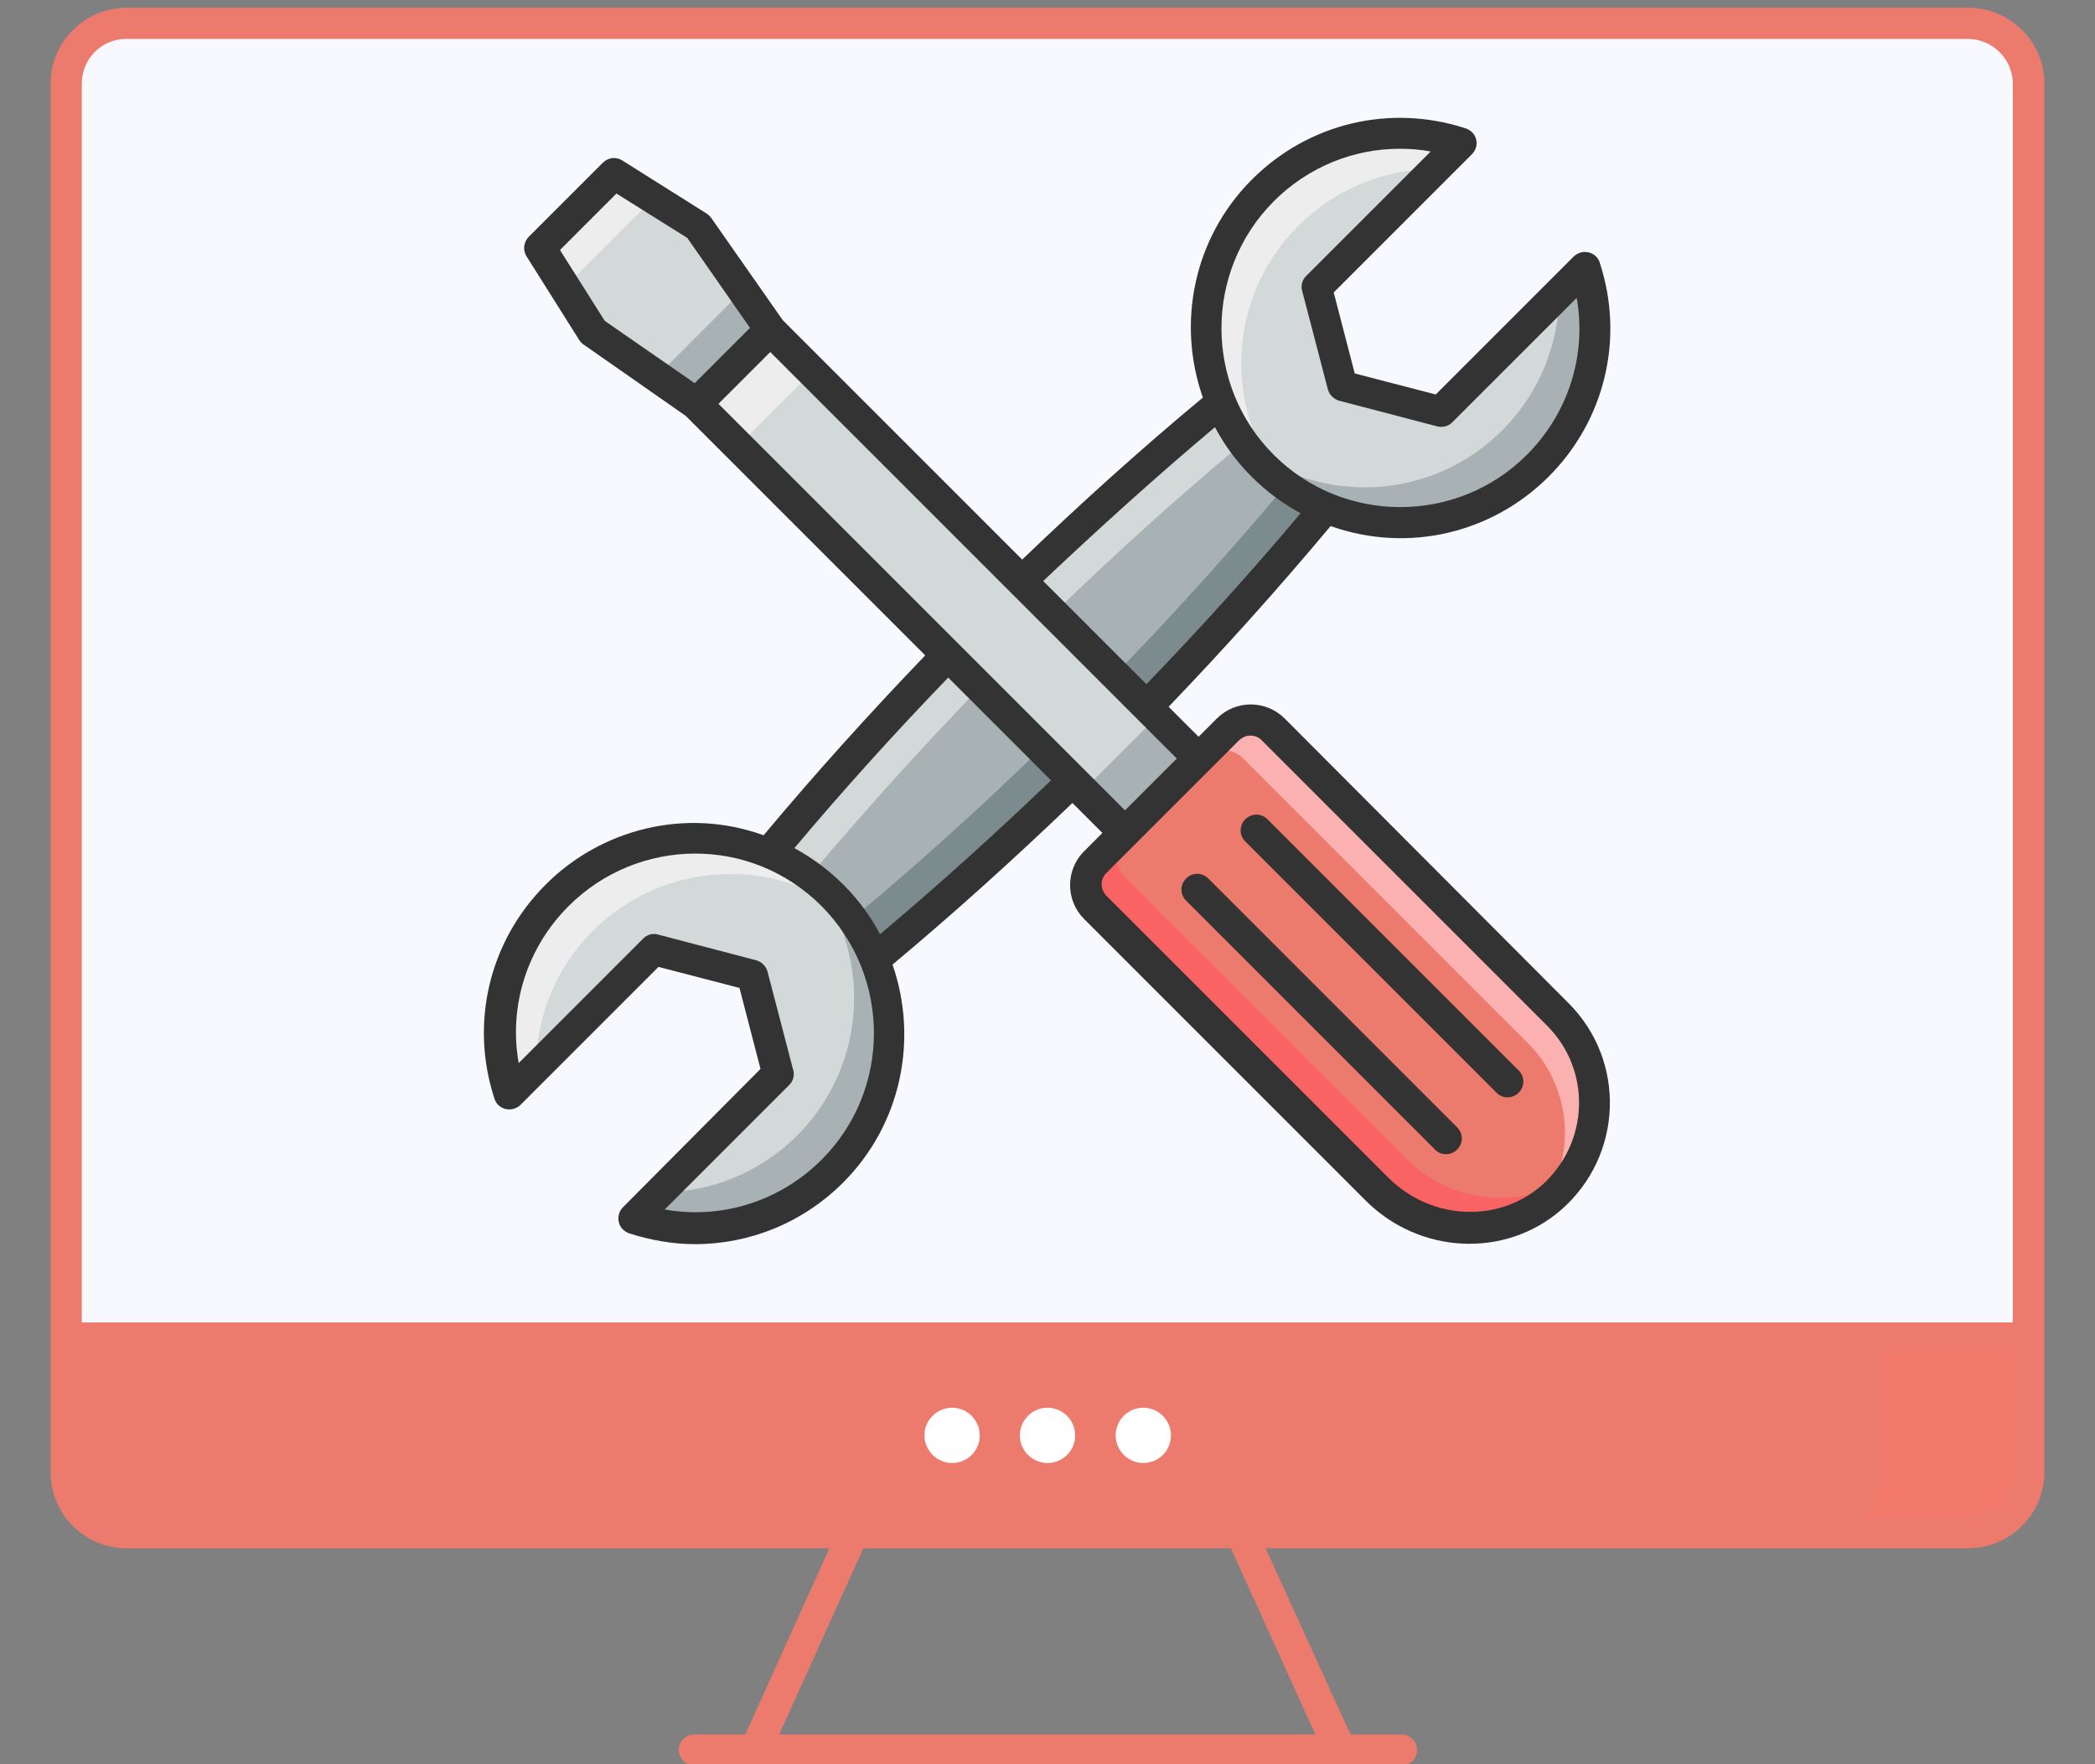
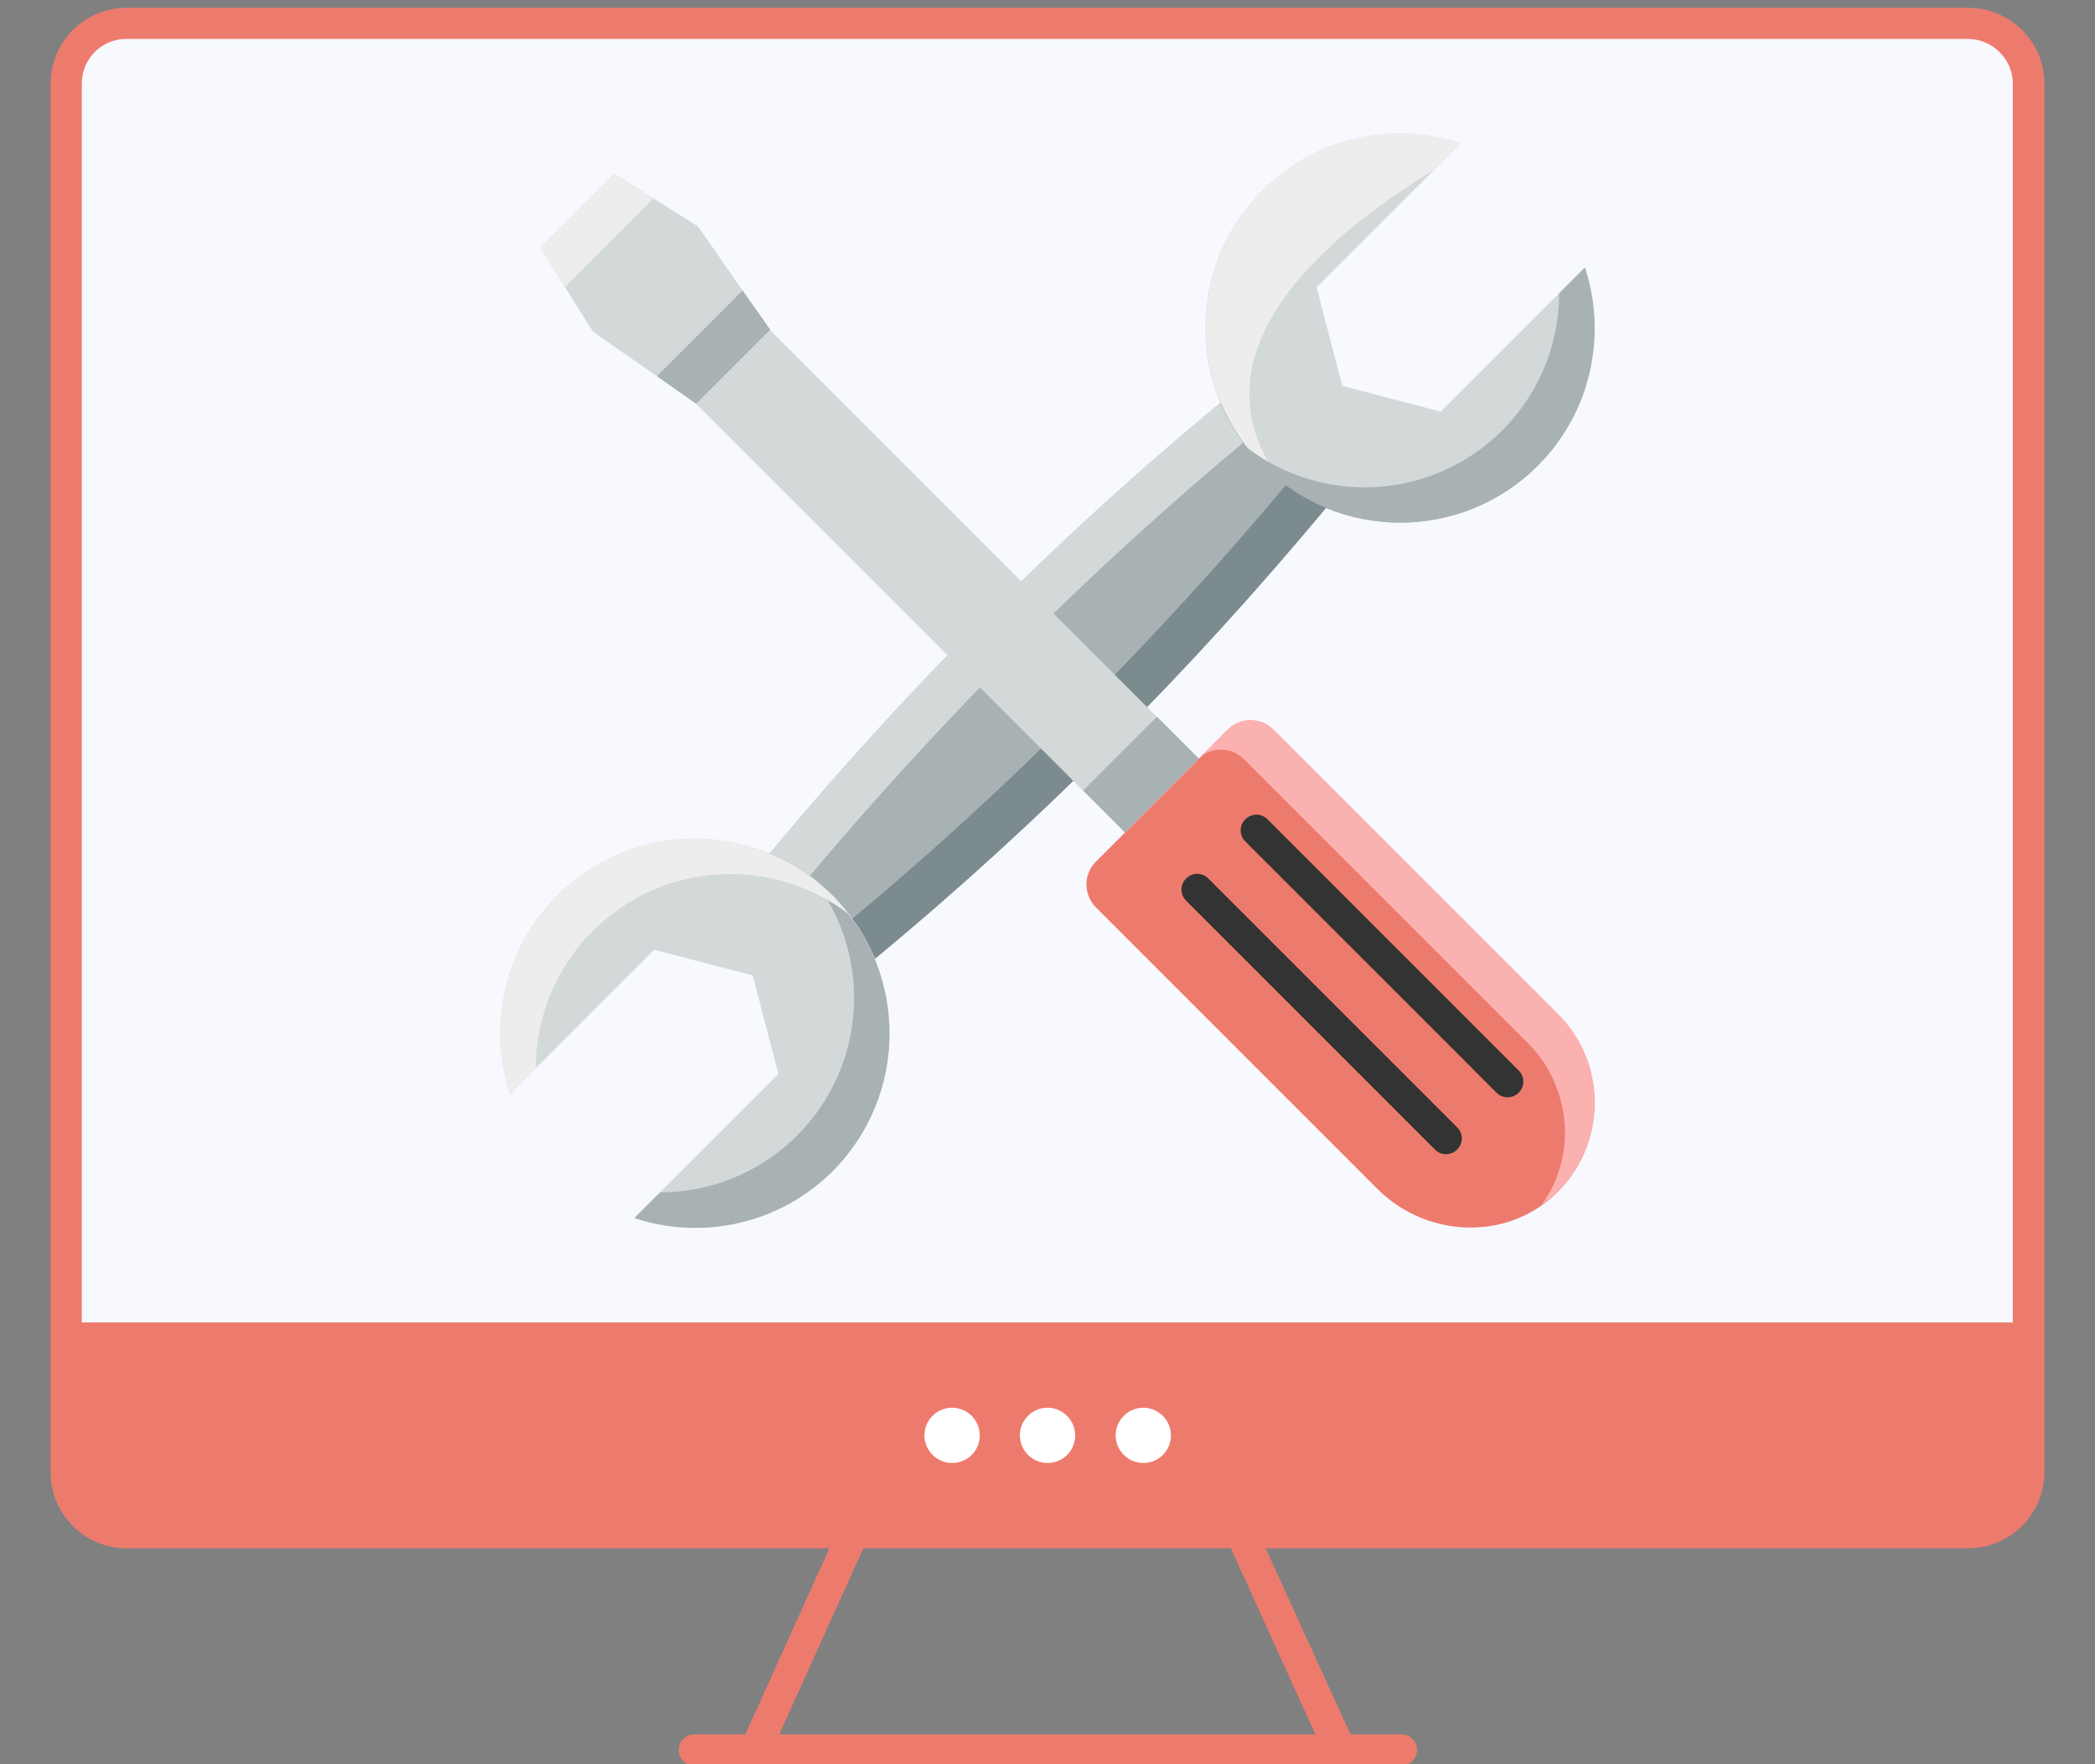
<svg xmlns="http://www.w3.org/2000/svg" width="538" height="453" viewBox="0 0 538 453" fill="none">
  <rect x="0" y="0" width="538" height="453" fill="#808080" stroke="none" />
  <g clip-path="url(#clip0_22_102)">
    <path d="M17 343.6V378.1C17 386.7 23.9 393.6 32.5 393.6H505.4C514 393.6 521 386.7 521 378.1V343.6H17Z" fill="#ED7B6D" />
-     <path d="M468.2 393.6H505.5C514 393.6 520.9 386.7 520.9 378.2V343.6H483.7V378.2C483.7 386.7 476.8 393.6 468.2 393.6Z" fill="#F27869" />
    <path d="M69.8 393.6H32.4C23.9 393.6 17 386.7 17 378.2V343.6H54.2V378.2C54.2 386.7 61.1 393.6 69.8 393.6Z" fill="#ED7B6D" />
    <path d="M521 21.5V343.6H17V21.5C17 13 23.9 6 32.4 6H505.3C513.9 6 521 13 521 21.5Z" fill="#F7F9FF" />
    <path d="M505.4 2H32.5C21.8 2 13 10.7 13 21.5V378.1C13 388.9 21.8 397.6 32.5 397.6H213L191.4 445.4H178.3C176.1 445.4 174.3 447.2 174.3 449.4C174.3 451.6 176.1 453.4 178.3 453.4H359.9C362.1 453.4 363.9 451.6 363.9 449.4C363.9 447.2 362.1 445.4 359.9 445.4H346.8L325 397.6H505.4C516.2 397.6 525 388.8 525 378.1V21.5C525 10.7 516.2 2 505.4 2ZM337.8 445.4H200.1L221.7 397.6H316.1L337.8 445.4ZM517 378.1C517 384.4 511.8 389.6 505.4 389.6H32.5C26.2 389.6 21 384.4 21 378.1V347.6H517V378.1ZM517 339.6H21V21.5C21 15.1 26.1 10 32.4 10H505.3C511.7 10 516.9 15.2 516.9 21.5V339.6H517Z" fill="#ED7B6D" />
    <path d="M251.6 368.6C251.6 372.6 248.4 375.7 244.5 375.7C240.6 375.7 237.4 372.5 237.4 368.6C237.4 364.7 240.6 361.5 244.5 361.5C248.4 361.5 251.6 364.7 251.6 368.6Z" fill="white" />
    <path d="M276.1 368.6C276.1 372.6 272.9 375.7 269 375.7C265.1 375.7 261.9 372.5 261.9 368.6C261.9 364.7 265.1 361.5 269 361.5C272.9 361.5 276.1 364.7 276.1 368.6Z" fill="white" />
    <path d="M300.7 368.6C300.7 372.6 297.5 375.7 293.6 375.7C289.7 375.7 286.5 372.5 286.5 368.6C286.5 364.7 289.7 361.5 293.6 361.5C297.5 361.5 300.7 364.7 300.7 368.6Z" fill="white" />
    <path d="M394.9 119.6C375.4 139.1 343.8 139.1 324.2 119.6C304.7 100.1 304.7 68.4 324.2 48.9C338 35.1 357.8 31.1 375.1 36.8L338.1 73.8L344.7 99.1L370 105.7L407 68.7C412.7 85.9 408.7 105.8 394.9 119.6Z" fill="#D3D8D9" />
-     <path d="M375.2 36.8L368.6 43.4C355.8 43.4 343.1 48.3 333.4 58C315.4 76 314 104.3 329.2 123.8C327.5 122.5 325.9 121.1 324.3 119.5C304.8 100 304.8 68.4 324.3 48.8C338 35.1 357.9 31.1 375.2 36.8Z" fill="#EDEDED" />
+     <path d="M375.2 36.8L368.6 43.4C315.4 76 314 104.3 329.2 123.8C327.5 122.5 325.9 121.1 324.3 119.5C304.8 100 304.8 68.4 324.3 48.8C338 35.1 357.9 31.1 375.2 36.8Z" fill="#EDEDED" />
    <path d="M394.9 119.6C375.4 139.1 343.8 139.1 324.2 119.6C322.7 118.1 321.2 116.5 320 114.8C339.6 129.9 367.8 128.5 385.8 110.5C395.5 100.8 400.4 88 400.4 75.3L407 68.7C412.7 85.9 408.7 105.8 394.9 119.6Z" fill="#A8B1B3" />
    <path d="M143.1 230C162.6 210.5 194.2 210.5 213.8 230C233.3 249.5 233.3 281.2 213.8 300.7C200 314.5 180.2 318.5 162.9 312.8L199.9 275.8L193.3 250.5L168 243.9L131 280.9C125.3 263.6 129.3 243.8 143.1 230Z" fill="#D3D8D9" />
    <path d="M162.9 312.8L169.5 306.2C182.3 306.2 195 301.3 204.7 291.6C222.7 273.6 224.1 245.3 208.9 225.8C210.6 227.1 212.2 228.5 213.8 230.1C233.3 249.6 233.3 281.2 213.8 300.8C200 314.5 180.2 318.5 162.9 312.8Z" fill="#A8B1B3" />
    <path d="M143.1 230C162.6 210.5 194.2 210.5 213.8 230C215.3 231.5 216.8 233.1 218 234.8C198.4 219.7 170.2 221.1 152.2 239.1C142.5 248.8 137.6 261.6 137.6 274.3L131 280.9C125.3 263.6 129.4 243.8 143.1 230Z" fill="#EDEDED" />
    <path d="M285.3 191C266 210.3 245.7 228.8 224.7 246.2C222.3 240.3 218.6 234.8 213.9 230C209.1 225.2 203.6 221.6 197.7 219.2C215.2 198.1 233.6 177.9 252.9 158.6C272.2 139.3 292.4 120.9 313.5 103.4C316 109.3 319.6 114.8 324.4 119.6C329.2 124.4 334.7 128 340.6 130.4C323 151.5 304.6 171.7 285.3 191Z" fill="#A8B1B3" />
    <path d="M340.5 130.4C323 151.5 304.6 171.7 285.3 191C266 210.3 245.8 228.8 224.7 246.2C223.2 242.6 221.3 239.1 218.9 235.9C239.1 219.1 258.5 201.3 277 182.7C295.5 164.2 313.3 144.8 330.2 124.6C333.4 127 336.9 128.9 340.5 130.4Z" fill="#7C8B8D" />
    <path d="M313.4 103.4C314.9 107 316.8 110.4 319.2 113.7C299 130.6 279.6 148.3 261.1 166.9C242.6 185.5 224.8 204.9 207.9 225C204.7 222.6 201.2 220.7 197.6 219.2C215.1 198.1 233.5 177.9 252.8 158.6C272.1 139.2 292.3 120.8 313.4 103.4Z" fill="#D3D8D9" />
    <path d="M197.752 84.758L178.801 103.709L288.897 213.804L307.847 194.854L197.752 84.758Z" fill="#D3D8D9" />
-     <path d="M197.821 84.724L178.87 103.675L189.618 114.423L208.569 95.472L197.821 84.724Z" fill="#EDEDED" />
    <path d="M297.105 184.058L278.155 203.008L288.903 213.756L307.853 194.806L297.105 184.058Z" fill="#A8B1B3" />
    <path d="M197.8 84.7L178.8 103.7L168.7 96.6L152.3 85.2L138.7 63.6L157.7 44.6L179.3 58.2L190.7 74.6L197.8 84.7Z" fill="#D3D8D9" />
    <path d="M167.8 51L145.1 73.7L138.7 63.6L157.7 44.6L167.8 51Z" fill="#EDEDED" />
    <path d="M197.8 84.7L178.8 103.7L168.7 96.6L190.7 74.6L197.8 84.7Z" fill="#A8B1B3" />
    <path d="M281.4 233L353.7 305.3C365.8 317.4 385.5 318.8 398.4 307.6C405.8 301.1 409.5 292.2 409.5 283.2C409.5 274.9 406.3 266.6 400 260.4L327 187.4C323.8 184.2 318.5 184.2 315.3 187.4L281.4 221.3C278.2 224.5 278.2 229.7 281.4 233Z" fill="#ED7B6D" />
    <path d="M395.9 309.4C396.7 308.8 397.6 308.1 398.4 307.5C405.8 301 409.5 292.1 409.5 283.1C409.5 274.8 406.3 266.5 400 260.3L327 187.3C323.8 184.1 318.5 184.1 315.3 187.3L307.7 194.9C310.9 191.7 316.2 191.7 319.4 194.9L392.4 267.9C398.7 274.2 401.8 282.5 401.9 290.7C401.9 297.3 399.9 303.9 395.9 309.4Z" fill="#FCB1B1" />
-     <path d="M281.4 233L353.7 305.3C365.8 317.4 385.5 318.8 398.4 307.6C400.4 305.9 402.1 304 403.5 301.9C390.6 311 372.6 309 361.3 297.7L289 225.4C285.8 222.2 285.8 216.9 289 213.7L281.4 221.3C278.2 224.5 278.2 229.7 281.4 233Z" fill="#F96363" />
-     <path d="M329.9 184.5C325.1 179.7 317.3 179.7 312.5 184.5L307.8 189.2L300.1 181.5C314.5 166.5 328.4 151 341.7 135.1C361.8 142.2 383.3 136.8 397.7 122.4C412.2 107.9 417.2 86.8 410.8 67.4C410.4 66.1 409.3 65.1 407.9 64.8C406.6 64.5 405.1 64.9 404.1 65.9L368.7 101.3L347.9 95.9L342.5 75.1L378 39.6C379 38.6 379.4 37.2 379.1 35.9C378.8 34.5 377.8 33.5 376.5 33C357 26.6 336 31.6 321.5 46.1C306.4 61.2 302.2 83.1 308.9 102.1C293 115.3 277.5 129.3 262.5 143.7L201 82.2L182.6 55.9C182.3 55.5 181.9 55.1 181.4 54.8L159.8 41.2C158.2 40.2 156.2 40.4 154.8 41.8L135.8 60.8C134.5 62.1 134.2 64.2 135.2 65.8L148.8 87.4C149.1 87.8 149.4 88.2 149.9 88.5L176.1 106.8L237.6 168.3C223.2 183.3 209.3 198.7 196.1 214.5C176 207.2 154.2 213 140.1 227.2C125.6 241.7 120.6 262.8 127 282.2C127.4 283.5 128.5 284.5 129.9 284.8C131.2 285.1 132.7 284.7 133.7 283.7L169.1 248.3L189.9 253.7L195.3 274.5L160 310C159 311 158.6 312.4 158.9 313.8C159.2 315.2 160.2 316.2 161.5 316.7C167.1 318.5 172.8 319.5 178.5 319.5C192.5 319.5 206.2 314 216.5 303.7C231.6 288.6 235.8 266.7 229.2 247.7C245 234.5 260.4 220.6 275.4 206.2L283.1 213.9L278.4 218.6C273.6 223.4 273.6 231.2 278.4 236L350.7 308.3C364.5 322.1 386.5 323.2 400.9 310.7C416.8 296.8 417.7 272.5 402.8 257.6L329.9 184.5ZM327.1 51.7C335.9 42.9 347.5 38.2 359.5 38.2C362.1 38.2 364.8 38.4 367.4 38.9L335.4 70.9C334.4 71.9 334 73.4 334.4 74.7L341 100C341.4 101.4 342.5 102.5 343.9 102.9L369.1 109.5C370.5 109.8 371.9 109.5 372.9 108.5L404.9 76.5C407.5 91.1 402.8 106.1 392.1 116.8C374.2 134.7 345 134.7 327.1 116.8C309.2 98.9 309.2 69.7 327.1 51.7ZM312 109.7C314.5 114.4 317.6 118.6 321.4 122.4C325.2 126.2 329.4 129.3 334 131.8C321.4 146.8 308.1 161.5 294.4 175.7L267.9 149.2C282.3 135.6 297 122.3 312 109.7ZM155.3 82.4L143.8 64.2L158.3 49.7L176.5 61.1L192.6 84.2L178.4 98.4L155.3 82.4ZM211 297.8C200.3 308.5 185.3 313.2 170.7 310.6L202.7 278.6C203.7 277.6 204.1 276.1 203.7 274.8L197.1 249.5C196.7 248.1 195.6 247 194.2 246.6L169 240C167.6 239.6 166.2 240 165.2 241L133.2 273C130.6 258.4 135.3 243.4 146 232.7C163.7 215 192.7 214.4 211 232.7C228.9 250.8 228.9 279.9 211 297.8ZM226 239.9C223.5 235.2 220.4 231 216.6 227.2C212.8 223.4 208.6 220.3 204 217.8C216.6 202.8 229.8 188.2 243.5 174L269.9 200.4C255.7 214 241 227.3 226 239.9ZM184.5 103.7L197.8 90.4L302.2 194.8L288.9 208.1L184.5 103.7ZM395.8 304.5C384.6 314.2 367.4 313.3 356.5 302.4L284.2 230.1C283.4 229.3 282.9 228.2 282.9 227.1C282.9 226 283.3 224.9 284.2 224.1L318.1 190.2C318.9 189.4 320 188.9 321.1 188.9C322.2 188.9 323.3 189.3 324.1 190.2L397.1 263.2C408.9 274.8 408.1 293.7 395.8 304.5Z" fill="#333333" />
    <path d="M384.3 280.6L319.8 216.1C318.2 214.5 318.2 212 319.8 210.4C321.4 208.8 323.9 208.8 325.5 210.4L390 274.9C391.6 276.5 391.6 279 390 280.6C388.4 282.2 385.9 282.2 384.3 280.6Z" fill="#333333" />
    <path d="M368.5 295.2L304.6 231.3C303 229.7 303 227.2 304.6 225.6C306.2 224 308.7 224 310.3 225.6L374.2 289.5C375.8 291.1 375.8 293.6 374.2 295.2C372.6 296.8 370 296.8 368.5 295.2Z" fill="#333333" />
  </g>
  <defs>
    <clipPath id="clip0_22_102">
      <rect width="538" height="453" fill="white" />
    </clipPath>
  </defs>
</svg>